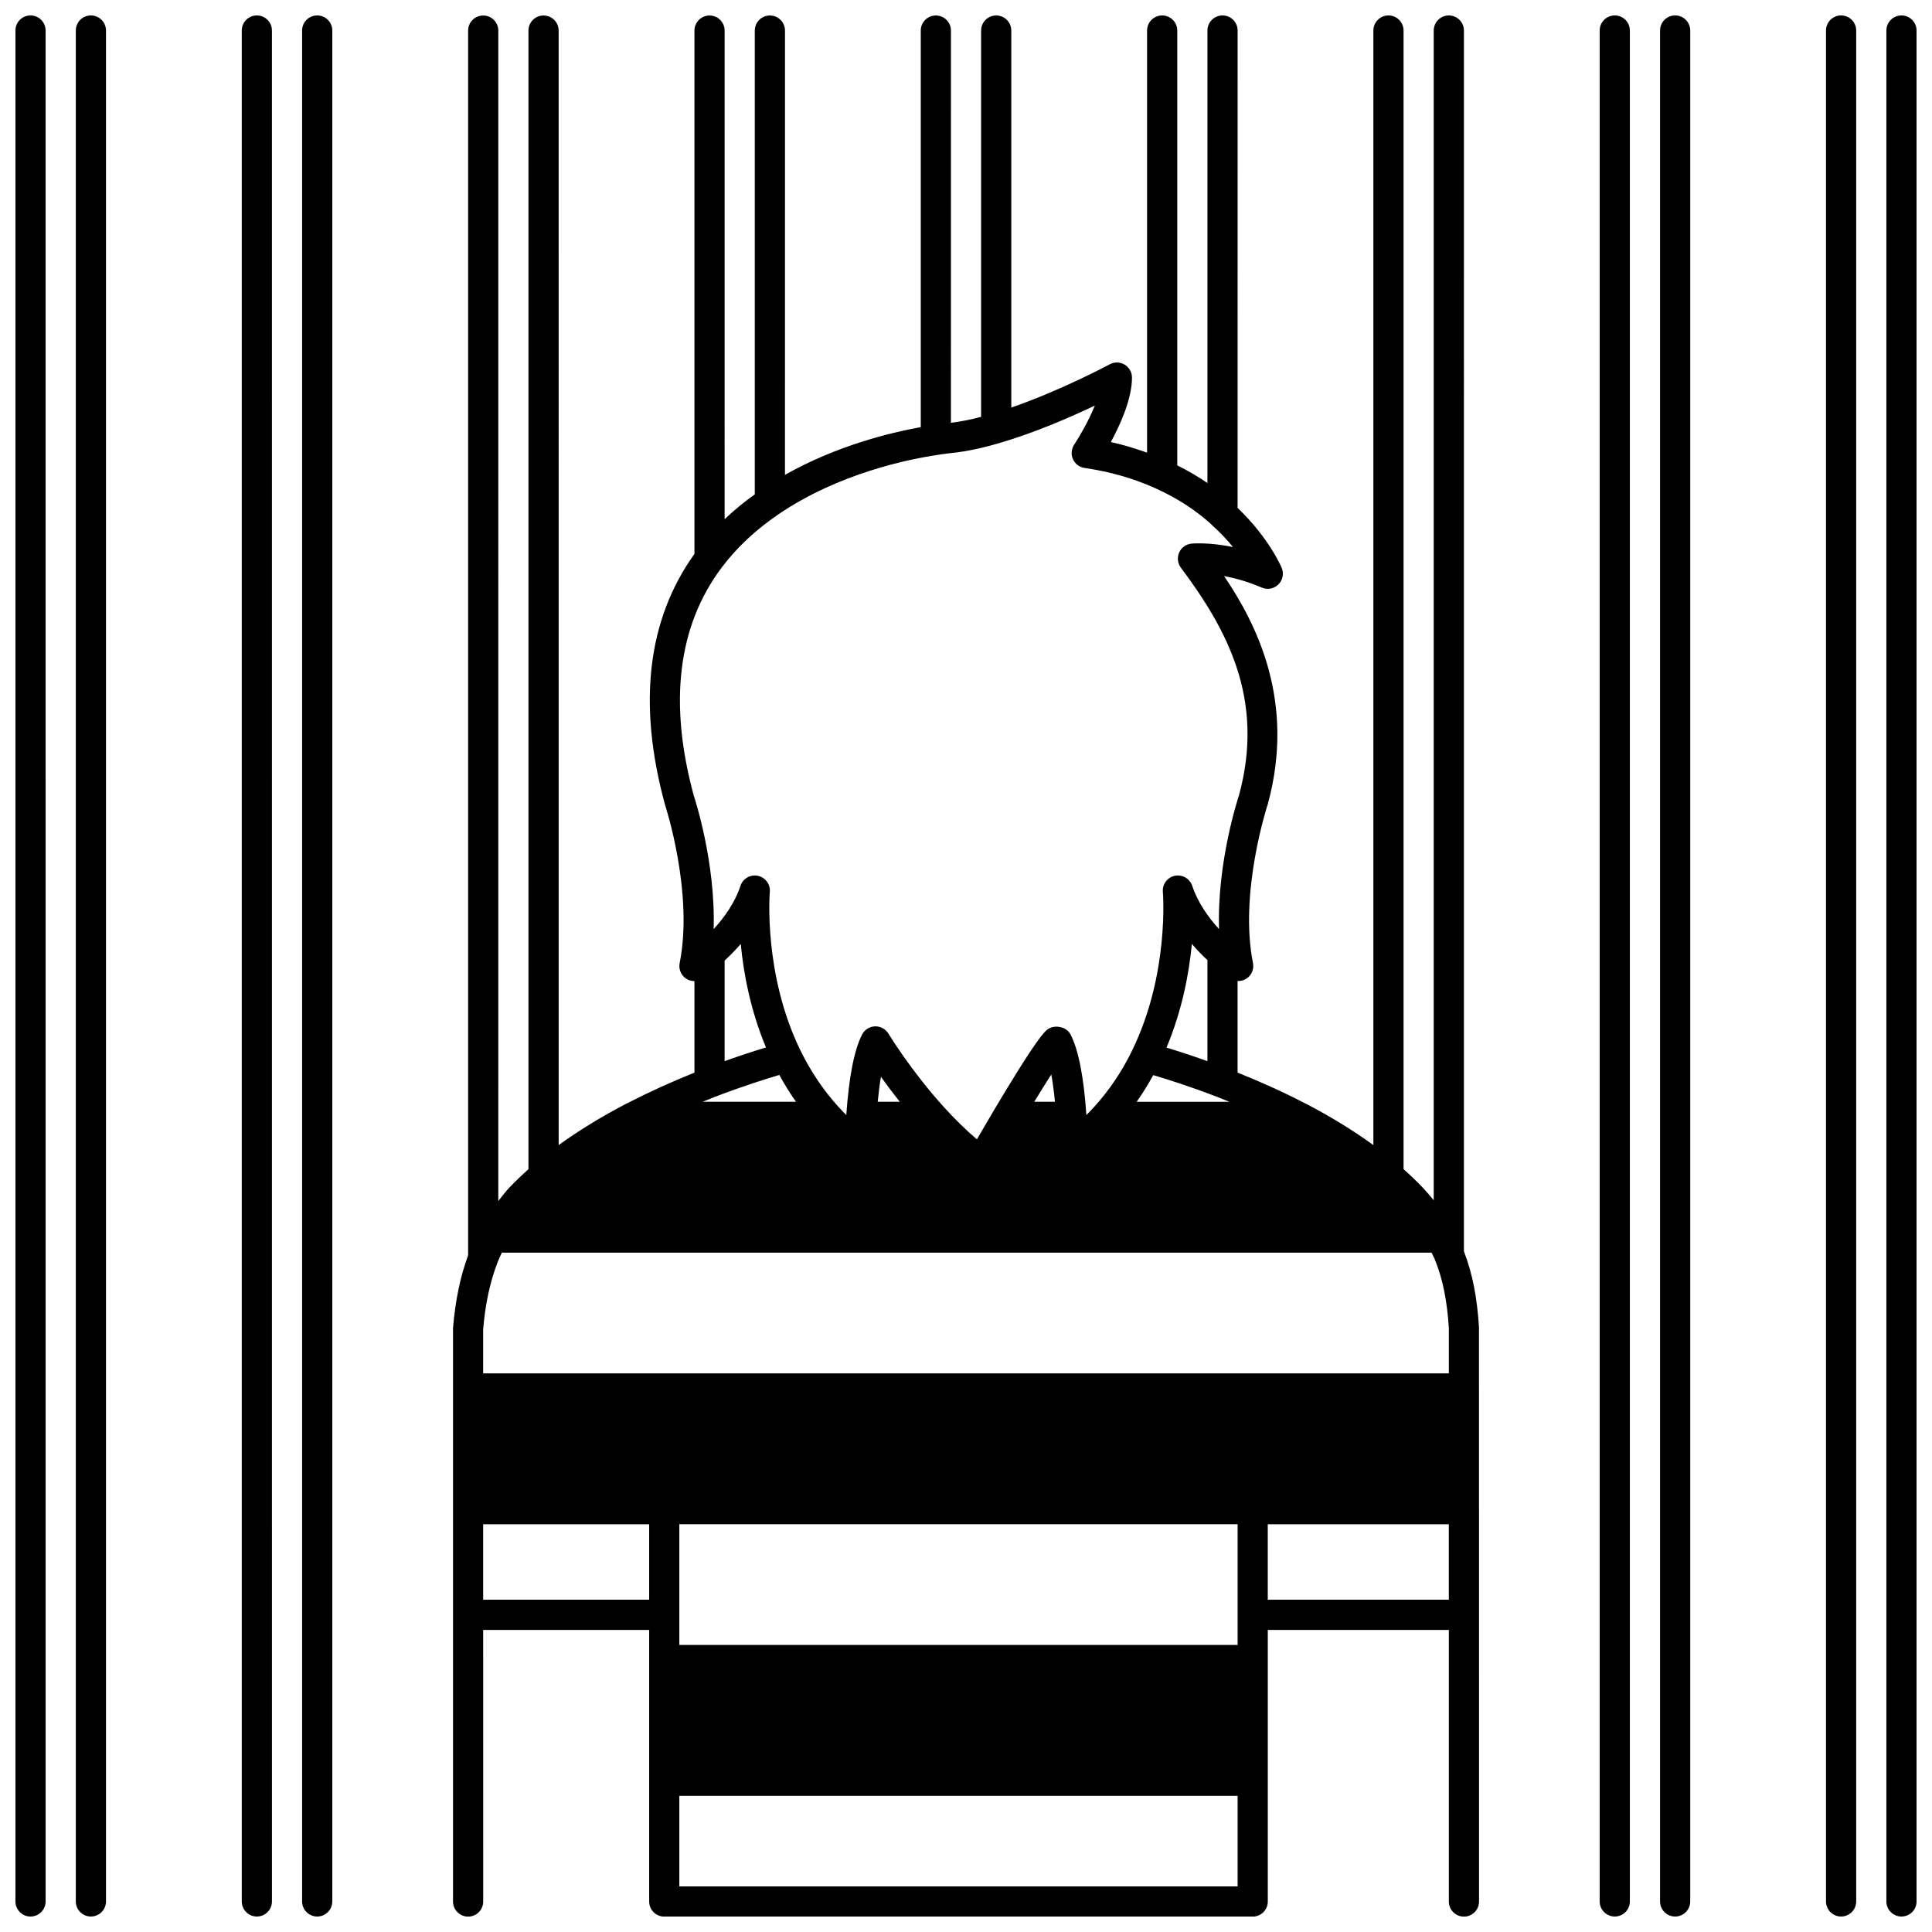
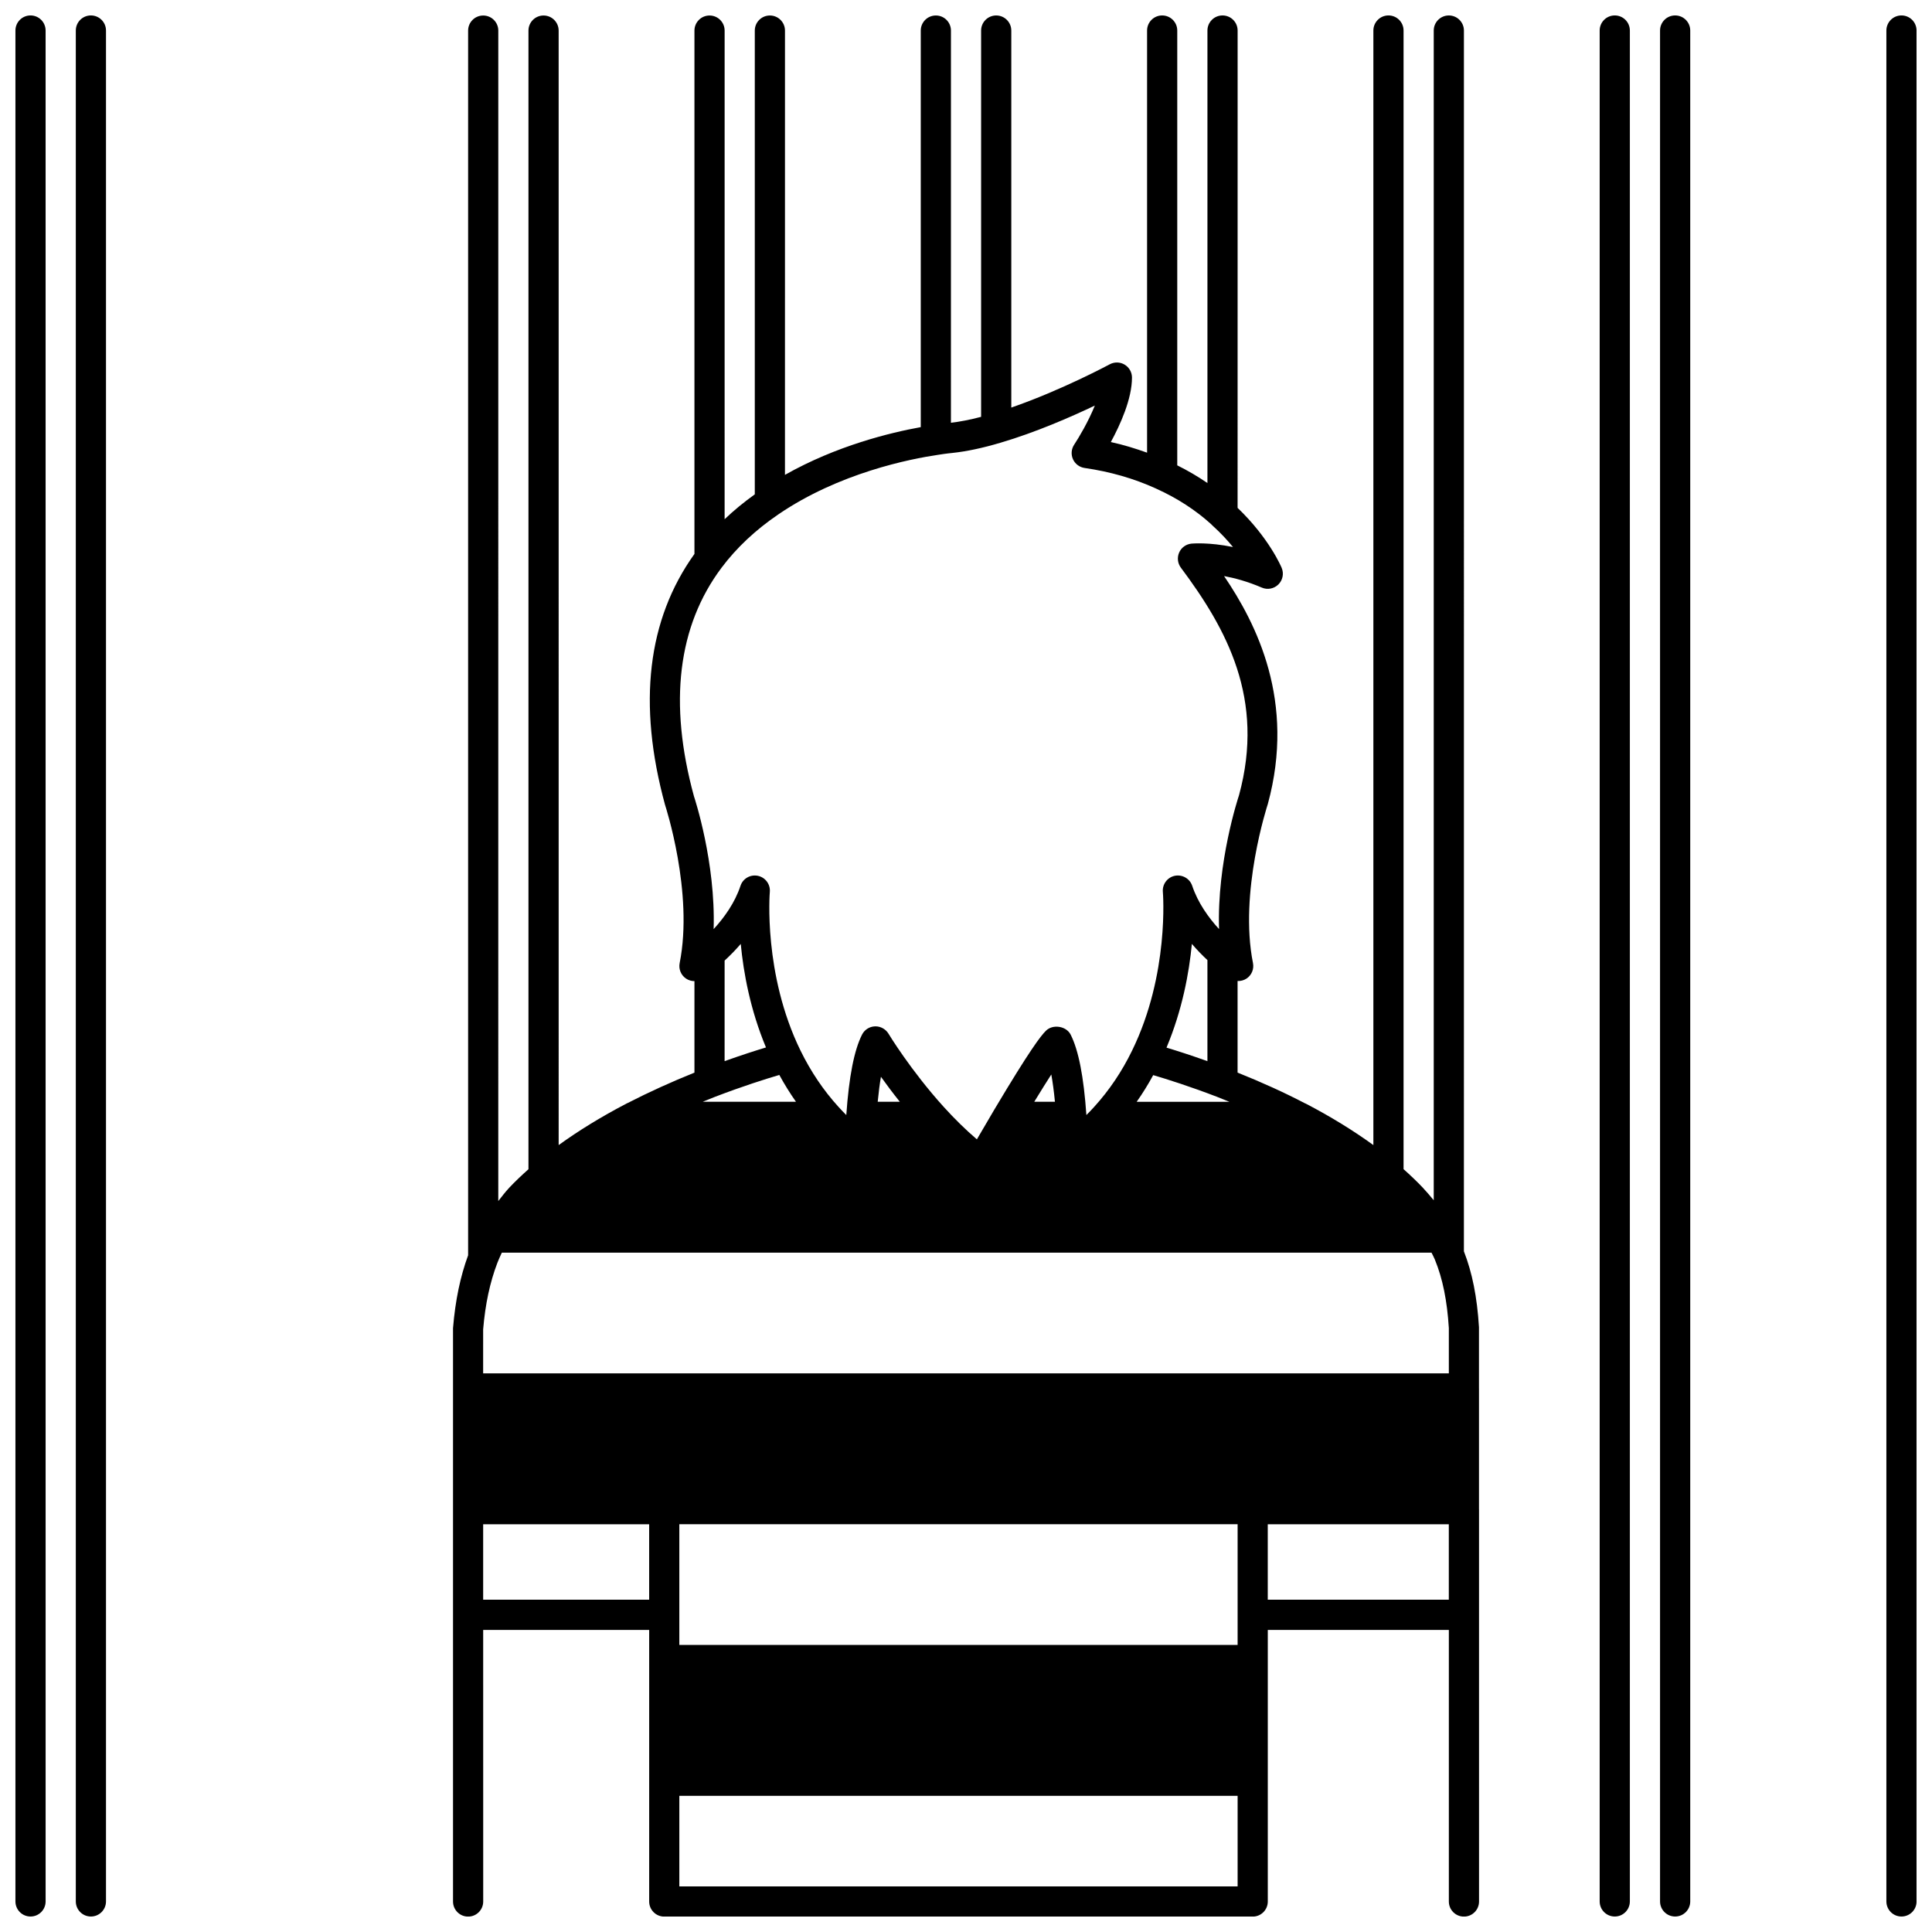
<svg xmlns="http://www.w3.org/2000/svg" width="800px" height="800px" version="1.1" viewBox="144 144 512 512">
  <defs>
    <clipPath id="i">
      <path d="m264 148.09h272v503.81h-272z" />
    </clipPath>
    <clipPath id="h">
      <path d="m148.09 148.09h8.906v503.81h-8.906z" />
    </clipPath>
    <clipPath id="g">
      <path d="m164 148.09h9v503.81h-9z" />
    </clipPath>
    <clipPath id="f">
-       <path d="m208 148.09h9v503.81h-9z" />
-     </clipPath>
+       </clipPath>
    <clipPath id="e">
      <path d="m224 148.09h9v503.81h-9z" />
    </clipPath>
    <clipPath id="d">
      <path d="m583 148.09h9v503.81h-9z" />
    </clipPath>
    <clipPath id="c">
      <path d="m567 148.09h9v503.81h-9z" />
    </clipPath>
    <clipPath id="b">
      <path d="m643 148.09h8.902v503.81h-8.902z" />
    </clipPath>
    <clipPath id="a">
      <path d="m627 148.09h9v503.81h-9z" />
    </clipPath>
  </defs>
  <g>
    <g clip-path="url(#i)">
      <path d="m535.95 511.96c0-0.012-0.008-0.023-0.008-0.035v-16.207c-0.496-8.035-1.789-14.441-3.992-20.102l0.004-323.52c0-2.207-1.789-4-4-4-2.211 0-4 1.793-4 4v309.99c-0.898-1.105-1.848-2.211-2.887-3.328-1.551-1.648-3.285-3.289-5.109-4.918v-301.75c0-2.207-1.789-4-4-4s-4 1.793-4 4v295.37c-5.352-3.875-11.344-7.574-17.988-11.023-0.027-0.016-0.059-0.012-0.094-0.023-5.492-2.871-11.52-5.602-17.906-8.164v-24.273c0.832 0.031 1.672-0.172 2.394-0.656 1.34-0.898 2.004-2.516 1.688-4.098-3.738-18.68 3.793-41.703 3.934-42.148 7.43-27.238-3.023-47.781-11.594-60.41 2.828 0.523 6.254 1.449 10 3.055 1.492 0.648 3.219 0.316 4.379-0.82 1.156-1.137 1.516-2.856 0.906-4.359-0.137-0.336-3.332-7.93-11.703-15.949l0.008-126.5c0-2.207-1.789-4-4-4-2.211 0-4 1.793-4 4v119.92c-2.516-1.73-5.188-3.289-7.996-4.688v-115.23c0-2.207-1.789-4-4-4-2.211 0-4 1.793-4 4v111.87c-3.098-1.109-6.277-2.094-9.602-2.816 2.508-4.613 5.602-11.441 5.602-17.086 0-1.41-0.742-2.715-1.953-3.434-1.207-0.719-2.707-0.75-3.949-0.082-0.141 0.074-12.719 6.844-26.082 11.465v-99.914c0-2.207-1.789-4-4-4-2.211 0-4 1.793-4 4v102.37c-2.941 0.773-5.633 1.297-7.996 1.566l0.004-103.93c0-2.207-1.789-4-4-4-2.211 0-4 1.793-4 4v105.09c-8.137 1.469-22.355 4.938-35.988 12.652l0.004-117.74c0-2.207-1.789-4-4-4-2.211 0-4 1.793-4 4v122.9c-2.867 2.066-5.555 4.254-7.996 6.594l0.004-129.49c0-2.207-1.789-4-4-4-2.211 0-4 1.793-4 4v138.69c-12.457 17.395-15.113 39.676-7.793 66.496 0.078 0.23 7.609 23.25 3.875 41.938-0.316 1.586 0.352 3.207 1.695 4.106 0.664 0.445 1.445 0.672 2.223 0.672v24.25c-6.043 2.426-12.082 5.168-17.641 8.023-0.125 0.051-0.25 0.109-0.367 0.168-6.852 3.59-12.758 7.234-17.977 11.008l-0.004-295.35c0-2.207-1.789-4-4-4-2.211 0-4 1.793-4 4v301.75c-1.824 1.625-3.562 3.269-5.113 4.922-1.043 1.117-1.953 2.324-2.883 3.512l0.004-310.18c0-2.207-1.789-4-4-4s-4 1.793-4 4v324.55c-2.062 5.641-3.387 11.867-4 19.32v151.94c0 2.207 1.789 4 4 4s4-1.793 4-4l-0.008-71.973h43.992v71.973c0 2.207 1.789 4 4 4h155.94c2.211 0 4-1.793 4-4v-71.973h47.98v71.973c0 2.207 1.789 4 4 4s4-1.793 4-4l-0.004-75.953c0-0.008 0.004-0.012 0.004-0.02 0-0.008-0.004-0.012-0.004-0.02v-27.945c-0.008-0.008-0.004-0.016-0.004-0.023 0-0.008-0.004-0.016-0.004-0.027v-31.93c-0.004-0.008 0.004-0.02 0.004-0.031zm-199.92-113.39c1.391-1.297 2.84-2.734 4.277-4.426 0.723 7.629 2.512 17.449 6.684 27.438-2.727 0.824-6.512 2.039-10.965 3.629zm127.95 26.645c-4.312-1.539-8.027-2.731-10.844-3.582 4.195-10.016 5.992-19.855 6.723-27.492 1.391 1.645 2.781 3.039 4.121 4.301zm-14.371 3.703c3.777 1.113 9.797 3.019 16.93 5.758 1.105 0.43 2.176 0.871 3.254 1.309h-24.562c1.586-2.25 3.047-4.609 4.379-7.066zm-31.523 7.066c1.844-3.016 3.356-5.43 4.519-7.234 0.352 1.934 0.684 4.34 0.965 7.234zm-41.484 0c0.25-2.594 0.543-4.809 0.855-6.625 1.402 1.969 3.094 4.231 5.008 6.625zm-43.137-1.305c7.484-2.871 13.555-4.773 17.066-5.805 1.352 2.481 2.824 4.856 4.414 7.109h-24.723c1.082-0.438 2.164-0.887 3.242-1.305zm-61.426 61.617c0.566-6.699 1.793-12.453 3.766-17.621 0.32-0.867 0.773-1.801 1.184-2.707h246.38c0.297 0.613 0.629 1.203 0.887 1.836 0.004 0.012 0.008 0.023 0.012 0.035v0.004c2.062 5.031 3.234 10.863 3.688 18.117v11.996h-255.92zm199.94 83.633h-147.95v-31.988h147.95zm-144.09-224.96c-6.738-24.688-4.269-45.051 7.336-60.527 3.949-5.269 9.012-10.023 15.051-14.129 16.094-10.992 34.949-14.699 42.359-15.785 2.258-0.359 3.613-0.477 3.789-0.496 3.762-0.398 8.039-1.312 12.699-2.699 9.293-2.727 18.684-6.836 25.023-9.855-1.73 4.254-4.227 8.473-5.481 10.363-0.758 1.145-0.883 2.594-0.324 3.848 0.562 1.25 1.723 2.133 3.082 2.328 6.75 0.977 13.07 2.789 18.812 5.402 0.113 0.055 0.215 0.113 0.332 0.156 5.406 2.453 10.238 5.582 14.371 9.316 0.062 0.074 0.141 0.145 0.207 0.211 0.004 0.004 0.008 0.008 0.012 0.012 0.047 0.047 0.094 0.102 0.148 0.148 2.172 1.957 3.973 3.906 5.445 5.707-6.438-1.316-10.734-0.922-11-0.902-1.434 0.141-2.688 1.043-3.266 2.363-0.578 1.32-0.406 2.852 0.457 4.008 12.117 16.219 22.367 34.777 15.406 60.316-0.285 0.852-5.852 17.805-5.289 35.465-2.809-3.066-5.609-6.977-7.117-11.48-0.645-1.914-2.617-3.039-4.606-2.644-1.984 0.414-3.344 2.25-3.168 4.266 0.02 0.215 1.781 21.766-8.168 42.082-2.672 5.5-6.039 10.5-10.008 14.863-0.676 0.746-1.371 1.48-2.09 2.195-0.707-10.18-2.07-17.148-4.168-21.309-1.156-2.293-4.742-2.844-6.559-1.027-1.41 1.41-4.227 5.043-13.605 20.781-1.793 3.027-3.438 5.848-4.688 7.996-2.945-2.519-5.906-5.414-8.824-8.641-8.719-9.645-14.555-19.273-14.605-19.371-0.742-1.199-2.047-1.934-3.445-1.934-0.051 0-0.098 0-0.148 0.004-1.457 0.055-2.762 0.895-3.418 2.195-2.09 4.152-3.453 11.102-4.168 21.309-0.723-0.719-1.422-1.457-2.102-2.207-3.945-4.332-7.324-9.344-10.039-14.898-9.91-20.27-8.145-41.816-8.125-42.031 0.18-2.023-1.188-3.859-3.176-4.269-2-0.402-3.969 0.734-4.602 2.664-1.48 4.477-4.281 8.379-7.113 11.461 0.551-17.66-5.004-34.582-5.231-35.254zm-55.848 212.97v-19.992h43.992v19.992zm51.988 75.973v-23.992h147.95v23.992zm155.94-75.973v-19.992h47.98v19.992z" />
    </g>
    <g clip-path="url(#h)">
      <path d="m152.09 148.09c-2.211 0-4 1.793-4 4v495.81c0 2.207 1.789 4 4 4s4-1.793 4-4l-0.004-495.81c0-2.207-1.785-4-3.996-4z" />
    </g>
    <g clip-path="url(#g)">
      <path d="m168.09 148.09c-2.211 0-4 1.793-4 4v495.81c0 2.207 1.789 4 4 4 2.211 0 4-1.793 4-4v-495.81c0-2.207-1.789-4-4-4z" />
    </g>
    <g clip-path="url(#f)">
      <path d="m212.07 148.09c-2.211 0-4 1.793-4 4v495.81c0 2.207 1.789 4 4 4 2.211 0 4-1.793 4-4l-0.004-495.81c0-2.207-1.785-4-3.996-4z" />
    </g>
    <g clip-path="url(#e)">
-       <path d="m228.06 148.09c-2.211 0-4 1.793-4 4v495.81c0 2.207 1.789 4 4 4s4-1.793 4-4v-495.81c0-2.207-1.789-4-4-4z" />
-     </g>
+       </g>
    <g clip-path="url(#d)">
      <path d="m587.93 148.09c-2.211 0-4 1.793-4 4v495.81c0 2.207 1.789 4 4 4 2.211 0 4-1.793 4-4v-495.81c0-2.207-1.789-4-4-4z" />
    </g>
    <g clip-path="url(#c)">
      <path d="m571.93 148.09c-2.211 0-4 1.793-4 4v495.81c0 2.207 1.789 4 4 4 2.211 0 4-1.793 4-4v-495.81c0-2.207-1.789-4-4-4z" />
    </g>
    <g clip-path="url(#b)">
      <path d="m647.91 148.09c-2.211 0-4 1.793-4 4v495.81c0 2.207 1.789 4 4 4s4-1.793 4-4l-0.004-495.81c0-2.207-1.785-4-3.996-4z" />
    </g>
    <g clip-path="url(#a)">
-       <path d="m631.91 148.09c-2.211 0-4 1.793-4 4v495.81c0 2.207 1.789 4 4 4 2.211 0 4-1.793 4-4v-495.81c0-2.207-1.789-4-4-4z" />
-     </g>
+       </g>
  </g>
</svg>